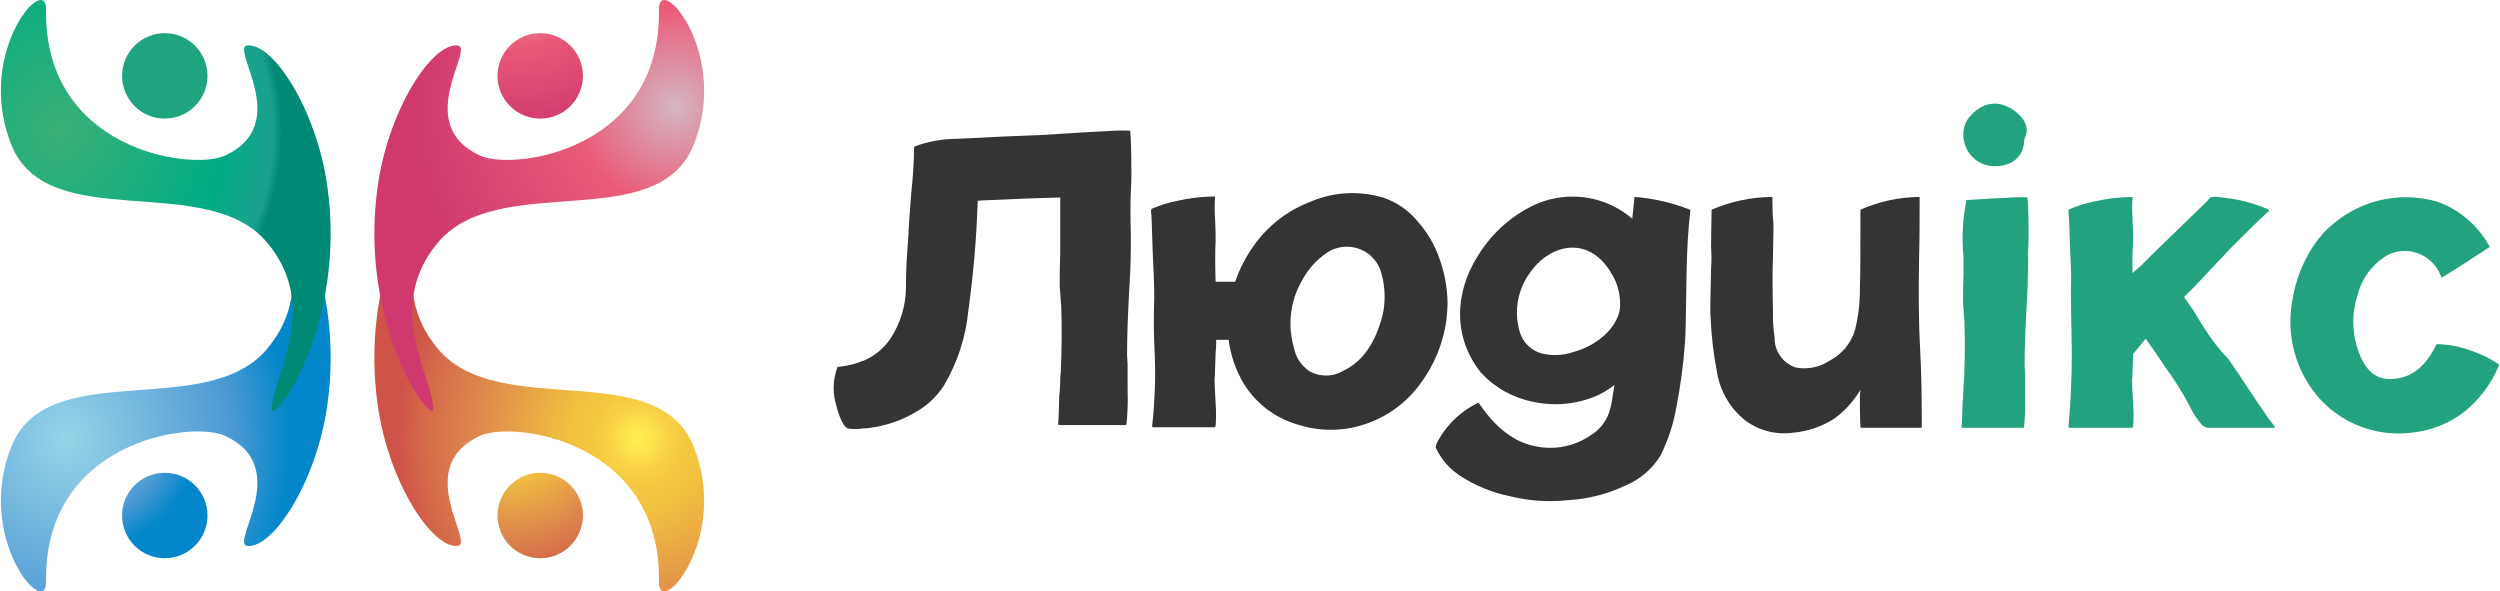
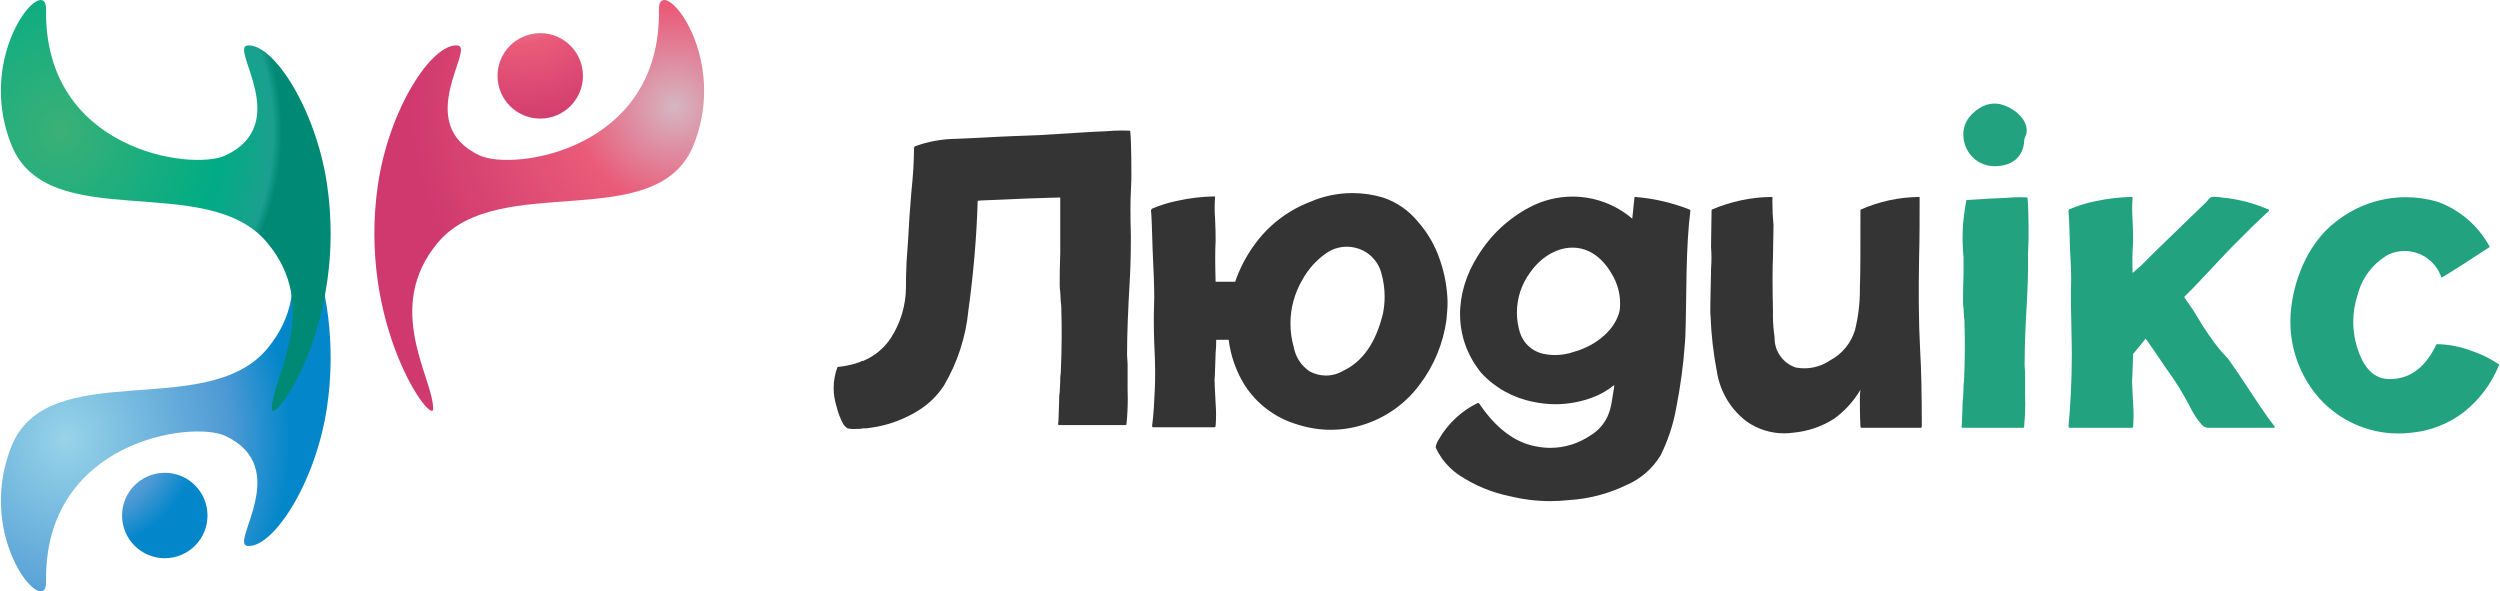
<svg xmlns="http://www.w3.org/2000/svg" xmlns:xlink="http://www.w3.org/1999/xlink" xml:space="preserve" width="1915px" height="453px" version="1.1" style="shape-rendering:geometricPrecision; text-rendering:geometricPrecision; image-rendering:optimizeQuality; fill-rule:evenodd; clip-rule:evenodd" viewBox="0 0 1929.7 456.8">
  <defs>
    <style type="text/css">
   
    .fil9 {fill:#22A27F;fill-rule:nonzero}
    .fil8 {fill:#343434;fill-rule:nonzero}
    .fil6 {fill:url(#id0)}
    .fil5 {fill:url(#id1)}
    .fil2 {fill:url(#id2)}
    .fil7 {fill:url(#id3)}
    .fil4 {fill:url(#id4)}
    .fil1 {fill:url(#id5)}
    .fil3 {fill:url(#id6)}
    .fil0 {fill:url(#id7)}
   
  </style>
    <linearGradient id="id0" gradientUnits="userSpaceOnUse" x1="2088.81" y1="58.6" x2="2022.81" y2="58.6">
      <stop offset="0" style="stop-opacity:1; stop-color:#43A777" />
      <stop offset="1" style="stop-opacity:1; stop-color:#20A47F" />
    </linearGradient>
    <radialGradient id="id1" gradientUnits="userSpaceOnUse" gradientTransform="matrix(1.483 -0 -0 1.483 -251 -40)" cx="520.29" cy="82.51" r="139.63" fx="520.29" fy="82.51">
      <stop offset="0" style="stop-opacity:1; stop-color:#D5B6C2" />
      <stop offset="0.369" style="stop-opacity:1; stop-color:#EA5B79" />
      <stop offset="0.988" style="stop-opacity:1; stop-color:#CF396E" />
      <stop offset="1" style="stop-opacity:1; stop-color:#CF396E" />
    </radialGradient>
    <radialGradient id="id2" gradientUnits="userSpaceOnUse" gradientTransform="matrix(3.556 -0 -0 3.556 -1013 -849)" cx="396.15" cy="332.19" r="33" fx="396.15" fy="332.19">
      <stop offset="0" style="stop-opacity:1; stop-color:#FFEF51" />
      <stop offset="0.051" style="stop-opacity:1; stop-color:#FEE64E" />
      <stop offset="0.122" style="stop-opacity:1; stop-color:#F9D246" />
      <stop offset="0.2" style="stop-opacity:1; stop-color:#F3C73F" />
      <stop offset="0.278" style="stop-opacity:1; stop-color:#F2C23F" />
      <stop offset="0.671" style="stop-opacity:1; stop-color:#DE894C" />
      <stop offset="0.89" style="stop-opacity:1; stop-color:#D56A4A" />
      <stop offset="1" style="stop-opacity:1; stop-color:#D05349" />
    </radialGradient>
    <radialGradient id="id3" gradientUnits="userSpaceOnUse" gradientTransform="matrix(-1.31 -0 -0 1.431 106 -44)" cx="45.85" cy="101.55" r="133.28" fx="45.85" fy="101.55">
      <stop offset="0" style="stop-opacity:1; stop-color:#3BB077" />
      <stop offset="0.71" style="stop-opacity:1; stop-color:#00AC84" />
      <stop offset="0.941" style="stop-opacity:1; stop-color:#1BA08F" />
      <stop offset="0.98" style="stop-opacity:1; stop-color:#008974" />
      <stop offset="1" style="stop-opacity:1; stop-color:#008974" />
    </radialGradient>
    <radialGradient id="id4" gradientUnits="userSpaceOnUse" gradientTransform="matrix(3.334 -0 -0 3.334 -942 16)" cx="403.4" cy="-6.73" r="33" fx="403.4" fy="-6.73">
      <stop offset="0" style="stop-opacity:1; stop-color:#D5B6C2" />
      <stop offset="0.369" style="stop-opacity:1; stop-color:#EA5B79" />
      <stop offset="0.98" style="stop-opacity:1; stop-color:#CF396E" />
      <stop offset="1" style="stop-opacity:1; stop-color:#CF396E" />
    </radialGradient>
    <radialGradient id="id5" gradientUnits="userSpaceOnUse" gradientTransform="matrix(-1.265 -1.54894E-16 1.72049E-16 -1.405 115 816)" cx="50.95" cy="339.38" r="139.63" fx="50.95" fy="339.38">
      <stop offset="0" style="stop-opacity:1; stop-color:#97D4E8" />
      <stop offset="0.722" style="stop-opacity:1; stop-color:#4D99D4" />
      <stop offset="0.98" style="stop-opacity:1; stop-color:#0387CA" />
      <stop offset="1" style="stop-opacity:1; stop-color:#0387CA" />
    </radialGradient>
    <radialGradient id="id6" gradientUnits="userSpaceOnUse" gradientTransform="matrix(1.275 -0 -0 -1.344 -135 795)" xlink:href="#id2" cx="492.26" cy="339.38" r="145.97" fx="492.26" fy="339.38">
  </radialGradient>
    <radialGradient id="id7" gradientUnits="userSpaceOnUse" gradientTransform="matrix(3.01 -0 -0 3.01 -122 -668)" cx="60.61" cy="332.19" r="31.68" fx="60.61" fy="332.19">
      <stop offset="0" style="stop-opacity:1; stop-color:#97D4E8" />
      <stop offset="0.71" style="stop-opacity:1; stop-color:#4D99D4" />
      <stop offset="0.98" style="stop-opacity:1; stop-color:#0387CA" />
      <stop offset="1" style="stop-opacity:1; stop-color:#0387CA" />
    </radialGradient>
  </defs>
  <g id="Слой_x0020_1">
    <path class="fil0" d="M93.6 398.19c0,18.22 14.78,33 33,33 18.23,0 33,-14.78 33,-33 0,-18.22 -14.77,-33 -33,-33 -18.22,0 -33,14.78 -33,33z" />
    <path class="fil1" d="M209.33 141.16c0,23.81 38.7,77.94 -3.81,128.43 -46.98,55.79 -169.4,5.09 -197.44,75.39 -28.42,71.24 27.32,133.8 26.83,104.37 -1.8,-108.79 112.48,-124.73 138.39,-112.67 52.66,24.5 2.85,83.82 17.27,85.02 19.75,1.65 52.65,-48.76 61.33,-107.07 14.93,-100.28 -33.7,-175.17 -41.53,-175.17 -0.67,0 -1.04,0.56 -1.04,1.7z" />
-     <path class="fil2" d="M383.61 398.19c0,18.22 14.77,33 33,33 18.21,0 32.99,-14.78 32.99,-33 0,-18.22 -14.78,-33 -32.99,-33 -18.23,0 -33,14.78 -33,33z" />
-     <path class="fil3" d="M291.31 314.63c8.68,58.31 41.58,108.72 61.33,107.07 14.42,-1.2 -35.39,-60.52 17.27,-85.02 25.91,-12.06 140.2,3.88 138.39,112.67 -0.49,29.43 55.25,-33.13 26.83,-104.37 -28.04,-70.3 -150.46,-19.6 -197.44,-75.39 -42.5,-50.49 -3.81,-104.62 -3.81,-128.43 0,-1.14 -0.36,-1.7 -1.04,-1.7 -7.82,0 -56.46,74.89 -41.53,175.17z" />
    <path class="fil4" d="M417.1 25.61l-0.99 0c-17.99,0.26 -32.5,14.94 -32.5,33 0,18.22 14.77,32.99 33,32.99 18.21,0 32.99,-14.77 32.99,-32.99 0,-18.06 -14.51,-32.74 -32.5,-33z" />
    <path class="fil5" d="M543.21 70.12l0 -0.18c-0.01,-3.79 -0.21,-7.58 -0.6,-11.34l0.01 0.01c-3.55,-34.16 -21.91,-58.61 -30.22,-58.61 -2.57,0 -4.18,2.34 -4.1,7.45 1.81,108.79 -112.48,124.73 -138.38,112.67 -52.67,-24.5 -2.85,-83.82 -17.28,-85.02 -19.75,-1.65 -52.64,48.76 -61.32,107.06 -16.22,108.95 42.57,187.92 42.57,173.47 0,-23.8 -38.7,-77.93 3.81,-128.42 46.98,-55.78 169.4,-5.1 197.43,-75.39 5.33,-13.24 8.08,-27.42 8.08,-41.7z" />
-     <path class="fil6" d="M93.6 58.61c0,18.22 14.78,32.99 33,32.99 18.23,0 33,-14.77 33,-32.99 0,-18.23 -14.77,-33 -33,-33 -18.22,0 -33,14.77 -33,33z" />
    <path class="fil7" d="M8.08 111.81c28.04,70.3 150.46,19.61 197.44,75.4 42.51,50.48 3.81,104.61 3.81,128.42 0,14.45 58.79,-64.53 42.57,-173.47 -8.68,-58.3 -41.58,-108.71 -61.33,-107.06 -14.42,1.19 35.39,60.52 -17.27,85.02 -25.91,12.05 -140.19,-3.88 -138.39,-112.67 0.08,-5.11 -1.53,-7.45 -4.1,-7.45 -12.23,0 -46.22,52.94 -22.73,111.81z" />
    <path class="fil8" d="M873.24 133.67c0,2.52 0,7.13 -0.41,14.27 -0.43,7.13 -0.43,18.46 0,34.4 0,15.95 -0.43,27.28 -0.85,34.41 -1.26,21.4 -2.09,40.7 -2.09,57.48l0.42 7.13 0 19.3c0.06,2.37 0.13,4.86 0.13,7.26 0,6.52 -0.33,13.12 -0.98,19.6 -0.02,0.44 -0.37,0.8 -0.82,0.83l-51.21 0c-0.44,-0.03 -0.8,-0.39 -0.83,-0.84 0.42,-1.26 0.42,-7.54 0.84,-18.04 -0.01,-0.32 -0.02,-0.65 -0.02,-0.97 0,-1.93 0.15,-3.85 0.44,-5.74l0.42 -7.98c-0.01,-0.41 -0.02,-0.83 -0.02,-1.25 0,-1.82 0.15,-3.65 0.43,-5.46 0.85,-19.71 0.85,-36.08 0.43,-48.66 0.01,-0.25 0.01,-0.5 0.01,-0.75 0,-1.85 -0.14,-3.72 -0.44,-5.55l-0.41 -7.55c-0.27,-1.77 -0.42,-3.57 -0.42,-5.37 0,-0.17 0,-0.34 0,-0.5 0,-5.46 0,-13.43 0.42,-24.34l0 -42.79c-3.78,0 -12.59,0.41 -26.86,0.83l-9.64 0.42 -9.24 0.42c-7.96,0.42 -13.83,0.42 -18.03,0.84 -0.8,28.17 -3.31,56.77 -7.18,84.78 -1.97,20.41 -8.41,40.19 -18.83,57.88 -5.04,7.82 -11.78,14.43 -19.72,19.3 -9.75,6.11 -20.58,10.38 -31.88,12.57l-8.4 1.27 -2.53 0.01 -2.52 0.41 -2.09 0c-0.81,0.08 -1.62,0.11 -2.44,0.11 -1.71,0 -3.43,-0.17 -5.11,-0.52 -1.08,-0.87 -2.08,-1.86 -2.93,-2.95 -2.46,-4.47 -4.31,-9.29 -5.46,-14.27 -1.42,-4.49 -2.15,-9.19 -2.15,-13.9 0,-5.57 1.01,-11.1 2.98,-16.3 4.53,-0.43 9.05,-1.28 13.44,-2.53l3.77 -1.25 1.67 -0.85 0.84 0.01c8.72,-3.62 16.18,-9.77 21.41,-17.62 7.54,-11.62 11.62,-25.17 11.75,-39.02 0,-4.61 0,-10.91 0.42,-19.3l1.26 -18.04c0.41,-9.65 1.26,-21.82 2.52,-36.92 1.24,-11.28 1.94,-22.67 2.07,-33.97l0.41 -0.84c10.36,-3.84 21.31,-5.84 32.34,-5.89l18.04 -0.84c22.24,-1.26 37.76,-1.68 47,-2.09 21.81,-1.26 38.59,-2.53 50.77,-2.95 3.95,-0.34 8.02,-0.55 12.02,-0.55 2.01,0 4.02,0.07 6,0.14 0.42,0 0.42,0.42 0.42,0.84 0.43,3.77 0.84,14.68 0.84,31.88z" />
    <path class="fil8" d="M1111.59 200.81c3.58,10.38 5.58,21.31 5.87,32.3 0,4.62 -0.43,9.24 -0.85,13.85 -2.44,18.11 -9.54,35.32 -20.55,49.92 -10.5,14.27 -25.16,24.98 -41.96,30.63 -8.64,2.95 -17.72,4.47 -26.86,4.47 -8.68,0 -17.32,-1.38 -25.59,-4.05 -17.26,-4.96 -32.09,-16.19 -41.54,-31.47 -6.24,-10.38 -10.24,-21.97 -11.74,-33.98l-9.64 0c0,0.44 0.01,0.92 0.01,1.39 0,2.89 -0.15,5.8 -0.44,8.68 -0.42,9.65 -0.42,16.78 -0.83,20.98 0,2.93 0.41,9.23 0.83,18.04 0.22,2.91 0.34,5.88 0.34,8.81 0,2.93 -0.12,5.89 -0.34,8.8 -0.42,0.42 -0.42,0.85 -0.83,0.85l-47.42 0c-0.45,-0.03 -0.8,-0.4 -0.83,-0.84 1.25,-9.65 1.68,-18.88 2.09,-28.11 0.42,-7.97 0.42,-20.14 -0.41,-35.66 -0.44,-11.33 -0.44,-23.08 -0.01,-35.24 0,-8.81 -0.43,-21.41 -1.26,-37.34 -0.41,-16.37 -0.84,-26.44 -1.26,-30.64l0.42 -0.41 0 -0.43c6.45,-2.82 13.24,-4.94 20.14,-6.3 9.21,-2.06 18.68,-3.19 28.11,-3.34 0.43,0 0.84,0 0.84,0.41 -0.2,2.78 -0.32,5.6 -0.32,8.39 0,2.8 0.12,5.62 0.33,8.4 0.41,7.97 0.41,13.42 0.41,17.19 -0.42,7.56 -0.42,18.05 -0.01,31.48l15.12 0c3.38,-9.86 8.22,-19.22 14.27,-27.7 10.82,-15.41 26.04,-27.25 43.63,-33.97 10.31,-4.48 21.46,-6.79 32.71,-6.79 7.95,0 15.9,1.16 23.51,3.43 10.5,3.47 19.83,9.89 26.85,18.45 7.69,8.65 13.56,18.8 17.2,29.79l0.01 0.01zm-44.06 41.53c0.87,-4.33 1.32,-8.77 1.32,-13.19 0,-6.18 -0.87,-12.35 -2.57,-18.28 -2.52,-9.42 -9.89,-16.79 -19.31,-19.3 -2.4,-0.66 -4.89,-1 -7.38,-1 -5.78,0 -11.43,1.82 -16.12,5.2 -7.46,5.25 -13.63,12.14 -18.03,20.13 -6.11,10.28 -9.34,22.02 -9.34,33.98 0,6.25 0.89,12.47 2.62,18.47 1.38,7.55 5.78,14.22 12.16,18.47 3.86,2.13 8.22,3.25 12.64,3.25 4.71,0 9.33,-1.27 13.37,-3.68 15.11,-7.12 25.19,-21.82 30.64,-44.05z" />
    <path class="fil8" d="M1305.02 162.62c-1.68,13.43 -2.53,28.95 -2.94,47 -0.43,33.98 -0.84,52.44 -1.26,54.96 -1.13,16.89 -3.47,33.78 -6.71,50.37 -2.25,12.8 -6.37,25.26 -12.18,36.91 -6.27,10.31 -15.69,18.4 -26.85,23.06 -13.66,6.55 -28.5,10.41 -43.63,11.33 -4.85,0.55 -9.76,0.83 -14.65,0.83 -10.46,0 -20.93,-1.29 -31.07,-3.77 -14.08,-2.82 -27.5,-8.41 -39.45,-16.36 -5.01,-3.41 -9.42,-7.68 -13,-12.58l-2.94 -4.61 -2.1 -4.2c0.36,-2.26 1.23,-4.42 2.52,-6.3 7.01,-12.18 17.55,-21.99 30.21,-28.1 0.41,0 0.41,0 0.83,0.41 13.01,19.3 27.7,30.21 43.63,33.15 3.76,0.79 7.6,1.2 11.43,1.2 11.05,0 21.85,-3.35 30.96,-9.6 6.6,-3.91 11.64,-9.99 14.25,-17.2 1.24,-3.53 2.08,-7.2 2.53,-10.91 0.41,-2.94 1.26,-6.72 1.68,-10.91 -5.01,4.14 -10.7,7.41 -16.78,9.66 -9.16,3.47 -18.89,5.26 -28.7,5.26 -5.87,0 -11.73,-0.65 -17.46,-1.91 -15.3,-3 -29.27,-10.79 -39.86,-22.24 -21.82,-26.85 -20.98,-61.68 -2.51,-90.62 9.67,-15.81 23.44,-28.73 39.85,-37.35 10.22,-5.41 21.61,-8.24 33.18,-8.24 16.91,0 33.29,6.06 46.13,17.06l1.68 -16.37c0,-0.42 0,-0.42 0.41,-0.42 14.37,1.1 28.54,4.36 41.96,9.65 0.44,0.03 0.81,0.39 0.84,0.84zm-60.42 49.51c-17.21,-30.62 -47.42,-24.33 -63.37,-1.67 -6.63,8.95 -10.21,19.83 -10.21,30.98 0,5.13 0.76,10.25 2.25,15.16 2.41,7.98 8.75,14.16 16.79,16.37 3.42,0.84 6.95,1.27 10.48,1.27 5,0 9.98,-0.86 14.69,-2.53 16.77,-4.62 32.3,-17.2 35.24,-32.31 0.18,-1.62 0.27,-3.26 0.27,-4.9 0,-7.87 -2.12,-15.6 -6.14,-22.37z" />
    <path class="fil8" d="M1483.77 329.61c-0.03,0.45 -0.38,0.81 -0.83,0.84l-45.74 0c-0.45,-0.03 -0.81,-0.39 -0.83,-0.84 -0.44,-8.81 -0.44,-15.94 -0.44,-20.98 0,-0.31 -0.01,-0.65 -0.01,-0.96 0,-2.2 0.16,-4.41 0.45,-6.59 -5.14,8.69 -12,16.27 -20.14,22.23 -9.59,6.16 -20.55,9.91 -31.9,10.91 -2.3,0.32 -4.63,0.49 -6.96,0.49 -10.44,0 -20.62,-3.26 -29.12,-9.3 -12.07,-9.24 -20.17,-22.75 -22.66,-37.76 -2.76,-14.37 -4.5,-29.01 -5.01,-43.62 -0.44,-2.94 0,-15.11 0.41,-36.5 0.19,-2.78 0.3,-5.61 0.3,-8.4 0,-2.79 -0.11,-5.62 -0.32,-8.39 0,-7.14 0.42,-24.34 0.42,-28.11 0,-0.43 0,-0.84 0.43,-0.84 14.58,-6.23 30.29,-9.55 46.15,-9.66 0.43,0 0.43,0 0.43,0.42 -0.03,1.19 -0.04,2.49 -0.04,3.7 0,5.9 0.28,11.86 0.86,17.71 0,6.28 -0.42,18.03 -0.42,24.75 -0.42,7.97 -0.42,22.23 0,41.95 -0.02,1 -0.03,2.04 -0.03,3.06 0,5.71 0.46,11.44 1.31,17.08 -0.01,0.14 -0.02,0.29 -0.02,0.44 0,10.28 6.6,19.41 16.36,22.64 2.18,0.41 4.39,0.62 6.6,0.62 7.07,0 13.99,-2.13 19.84,-6.08 9.31,-4.93 16.27,-13.4 19.31,-23.5 2.5,-10.09 3.78,-20.46 3.78,-30.87 0,-0.61 -0.02,-1.25 -0.02,-1.84 0.44,-8.82 0.44,-28.53 0.44,-59.58 0,-0.42 0,-0.84 0.41,-0.84 14.03,-6.15 29.17,-9.44 44.47,-9.66 0.43,0 0.84,0 0.84,0.42 0,15.95 0,31.47 -0.41,46.57 -0.43,24.76 -0.43,48.68 0.82,71.75 0.85,13.85 1.27,33.57 1.27,58.74z" />
    <path class="fil9" d="M1756.1 329.19c0.42,0.42 0.42,0.42 0,0.85 0,0.41 0,0.41 -0.43,0.41l-49.5 0c-0.24,0.02 -0.48,0.03 -0.73,0.03 -2.13,0 -4.17,-0.93 -5.56,-2.55 -3.7,-4.31 -6.82,-9.13 -9.24,-14.26 -5.22,-10.09 -11.29,-19.82 -18.03,-28.97 -7.13,-10.48 -12.16,-18.04 -15.95,-23.08l-9.22 11.33 -0.44 0.02c-0.41,10.08 -0.41,17.21 -0.83,20.98 0,2.94 0.42,9.24 0.83,18.04 0.22,2.92 0.35,5.88 0.35,8.81 0,2.93 -0.13,5.9 -0.35,8.81 -0.41,0.42 -0.41,0.84 -0.83,0.84l-48.24 0c-0.46,-0.03 -0.82,-0.39 -0.85,-0.84 1.66,-18.42 2.56,-37.33 2.56,-55.93 0,-2.32 -0.07,-4.78 -0.07,-7.03 -0.44,-21.4 -0.85,-38.6 -0.44,-51.6 0,-6.3 -0.41,-13.43 -0.82,-21.82 -0.42,-16.36 -0.85,-26.43 -1.27,-30.62l0.42 -0.43 0 -0.42c6.49,-2.79 13.28,-4.92 20.18,-6.27 9.21,-2.07 18.68,-3.2 28.11,-3.36 0.42,0 0.84,0 0.84,0.42 -0.22,2.86 -0.33,5.74 -0.33,8.6 0,2.87 0.11,5.75 0.33,8.6 0.41,7.98 0.41,13.42 0.41,16.78 -0.36,5.28 -0.58,10.6 -0.58,15.89 0,2.82 0.06,5.66 0.17,8.46l6.71 -5.88 10.49 -10.48 27.28 -26.45 11.74 -11.32 1.26 -1.26 1.68 -2.1 1.68 -1.26c0.81,-0.06 1.63,-0.11 2.44,-0.11 1.86,0 3.7,0.18 5.52,0.53 12.43,1.14 24.65,4.26 36.08,9.23 0.44,0 0.44,0 0.44,0.42l0 0.84c-1.27,0.84 -5.47,5.03 -13.01,12.17l-16.38 16.36 -28.51 30.21 -7.56 7.56c0,0.41 2.51,3.77 7.13,10.48l7.13 11.75c3.78,5.88 7.13,10.49 9.24,13.43l5.03 6.29 5.45 5.88 8.4 12.17c12.16,18.45 20.97,31.88 27.27,39.85zm-193.19 -221c-0.5,13.26 -9.61,20.18 -22.88,20.18 -13.69,0 -24.19,-10.99 -24.19,-24.58 0,-7.06 3.08,-12.48 7.96,-16.84 4.76,-4.25 9.97,-6.95 16.45,-6.95 11.28,0 28.08,12.36 23.96,24.4 -0.43,1.26 -1.25,2.46 -1.3,3.79zm3.33 73.65c0,2.25 0,6.4 -0.39,12.8 -0.38,6.4 -0.38,-9.53 0,4.77 0,14.31 -0.38,24.48 -0.76,30.89 -1.15,19.2 -1.91,36.51 -1.91,51.58l0.37 6.4 0 17.33c0.09,2.12 0.13,4.32 0.13,6.46 0,5.88 -0.31,11.8 -0.89,17.64 -0.02,0.4 -0.36,0.71 -0.76,0.74l-46.81 0c-0.41,-0.03 -0.74,-0.34 -0.77,-0.74 0.39,-1.14 0.39,-6.79 0.77,-16.2 0,-0.28 -0.01,-0.59 -0.01,-0.87 0,-1.73 0.14,-3.46 0.4,-5.16l0.38 -7.15c-0.02,-0.37 -0.02,-0.75 -0.02,-1.13 0,-1.64 0.14,-3.27 0.41,-4.9 0.76,-17.69 0.76,-32.38 0.37,-43.68 0.01,-0.22 0.01,-0.44 0.01,-0.66 0,-1.67 -0.12,-3.34 -0.38,-4.98l-0.39 -6.78c-0.25,-1.58 -0.39,-3.21 -0.39,-4.81 0,-0.16 0.01,-0.31 0.01,-0.45 0,-4.9 0,-12.06 0.38,-21.84l0 -12.32c-1.2,-13.41 -1.22,-25.79 2.2,-44.25 19.95,-1.13 19.28,-1.32 30.41,-1.69 3.63,-0.33 7.35,-0.5 11,-0.5 1.83,0 3.68,0.06 5.5,0.14 0.38,0 0.38,0.37 0.38,0.75 0.37,3.38 0.76,13.17 0.76,28.61zm363.14 100.78c-5.77,13.96 -15.03,26.25 -26.85,35.66 -11.76,9.05 -25.9,14.59 -40.69,15.95 -3.29,0.4 -6.64,0.6 -9.96,0.6 -23.22,0 -45.37,-9.84 -60.95,-27.04 -14.47,-16.35 -22.47,-37.48 -22.47,-59.33 0,-3.59 0.22,-7.18 0.65,-10.74 2.94,-25.59 15.1,-52.02 34.83,-66.71 15.29,-12.1 34.26,-18.69 53.77,-18.69 8.35,0 16.68,1.22 24.69,3.59 17.02,6.24 31.21,18.47 39.86,34.4 0.41,0.42 0,0.84 -0.43,0.84 -13.42,8.81 -25.58,16.78 -36.09,23.08 -0.41,0.42 -0.82,0 -0.82,-0.43 -4.21,-11.94 -15.52,-19.93 -28.19,-19.93 -4.31,0 -8.59,0.93 -12.51,2.75 -11.94,6.75 -20.6,18.13 -23.92,31.46 -2.16,6.62 -3.26,13.57 -3.26,20.54 0,7.43 1.25,14.81 3.69,21.83 5.44,15.95 14.25,23.5 27.25,22.24 13.86,-0.84 25.19,-9.64 33.16,-26.43 0.41,-0.42 0.41,-0.42 0.84,-0.42 8.89,0.18 17.7,1.9 26.02,5.03 7.59,2.45 14.79,6 21.39,10.48 0.2,0.16 0.31,0.39 0.31,0.64 0,0.25 -0.11,0.48 -0.32,0.63l0 0z" />
  </g>
</svg>